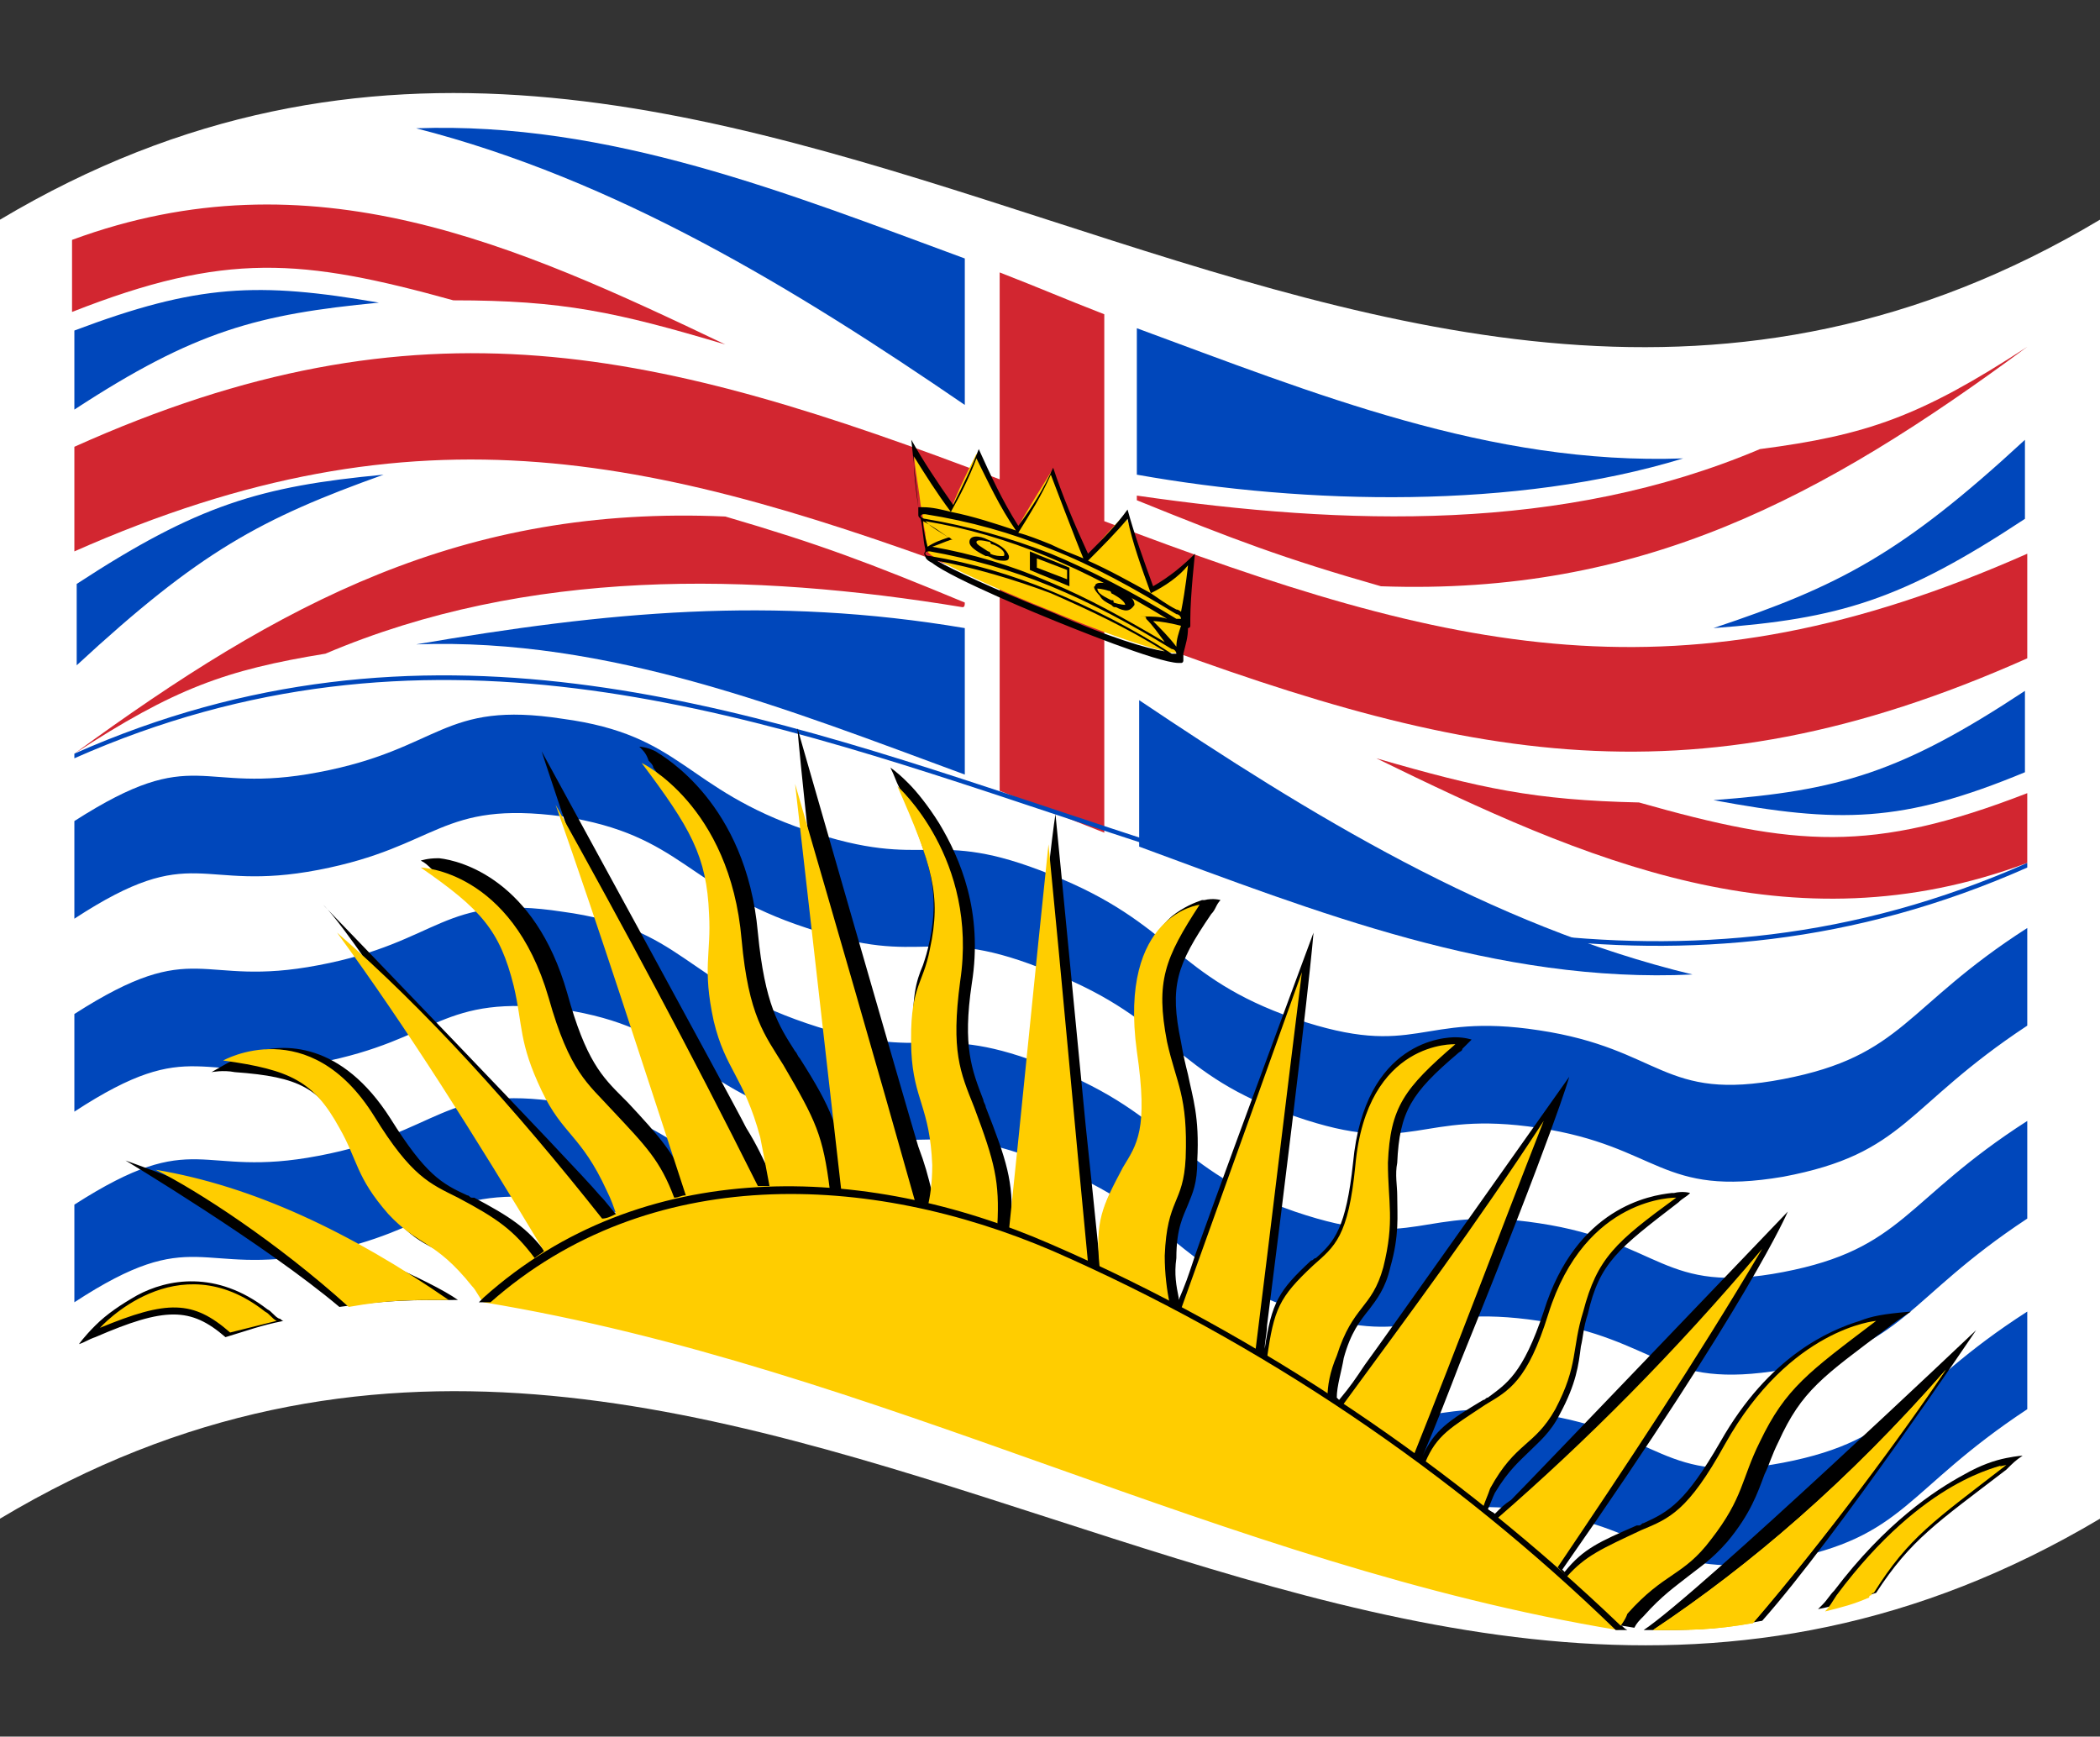
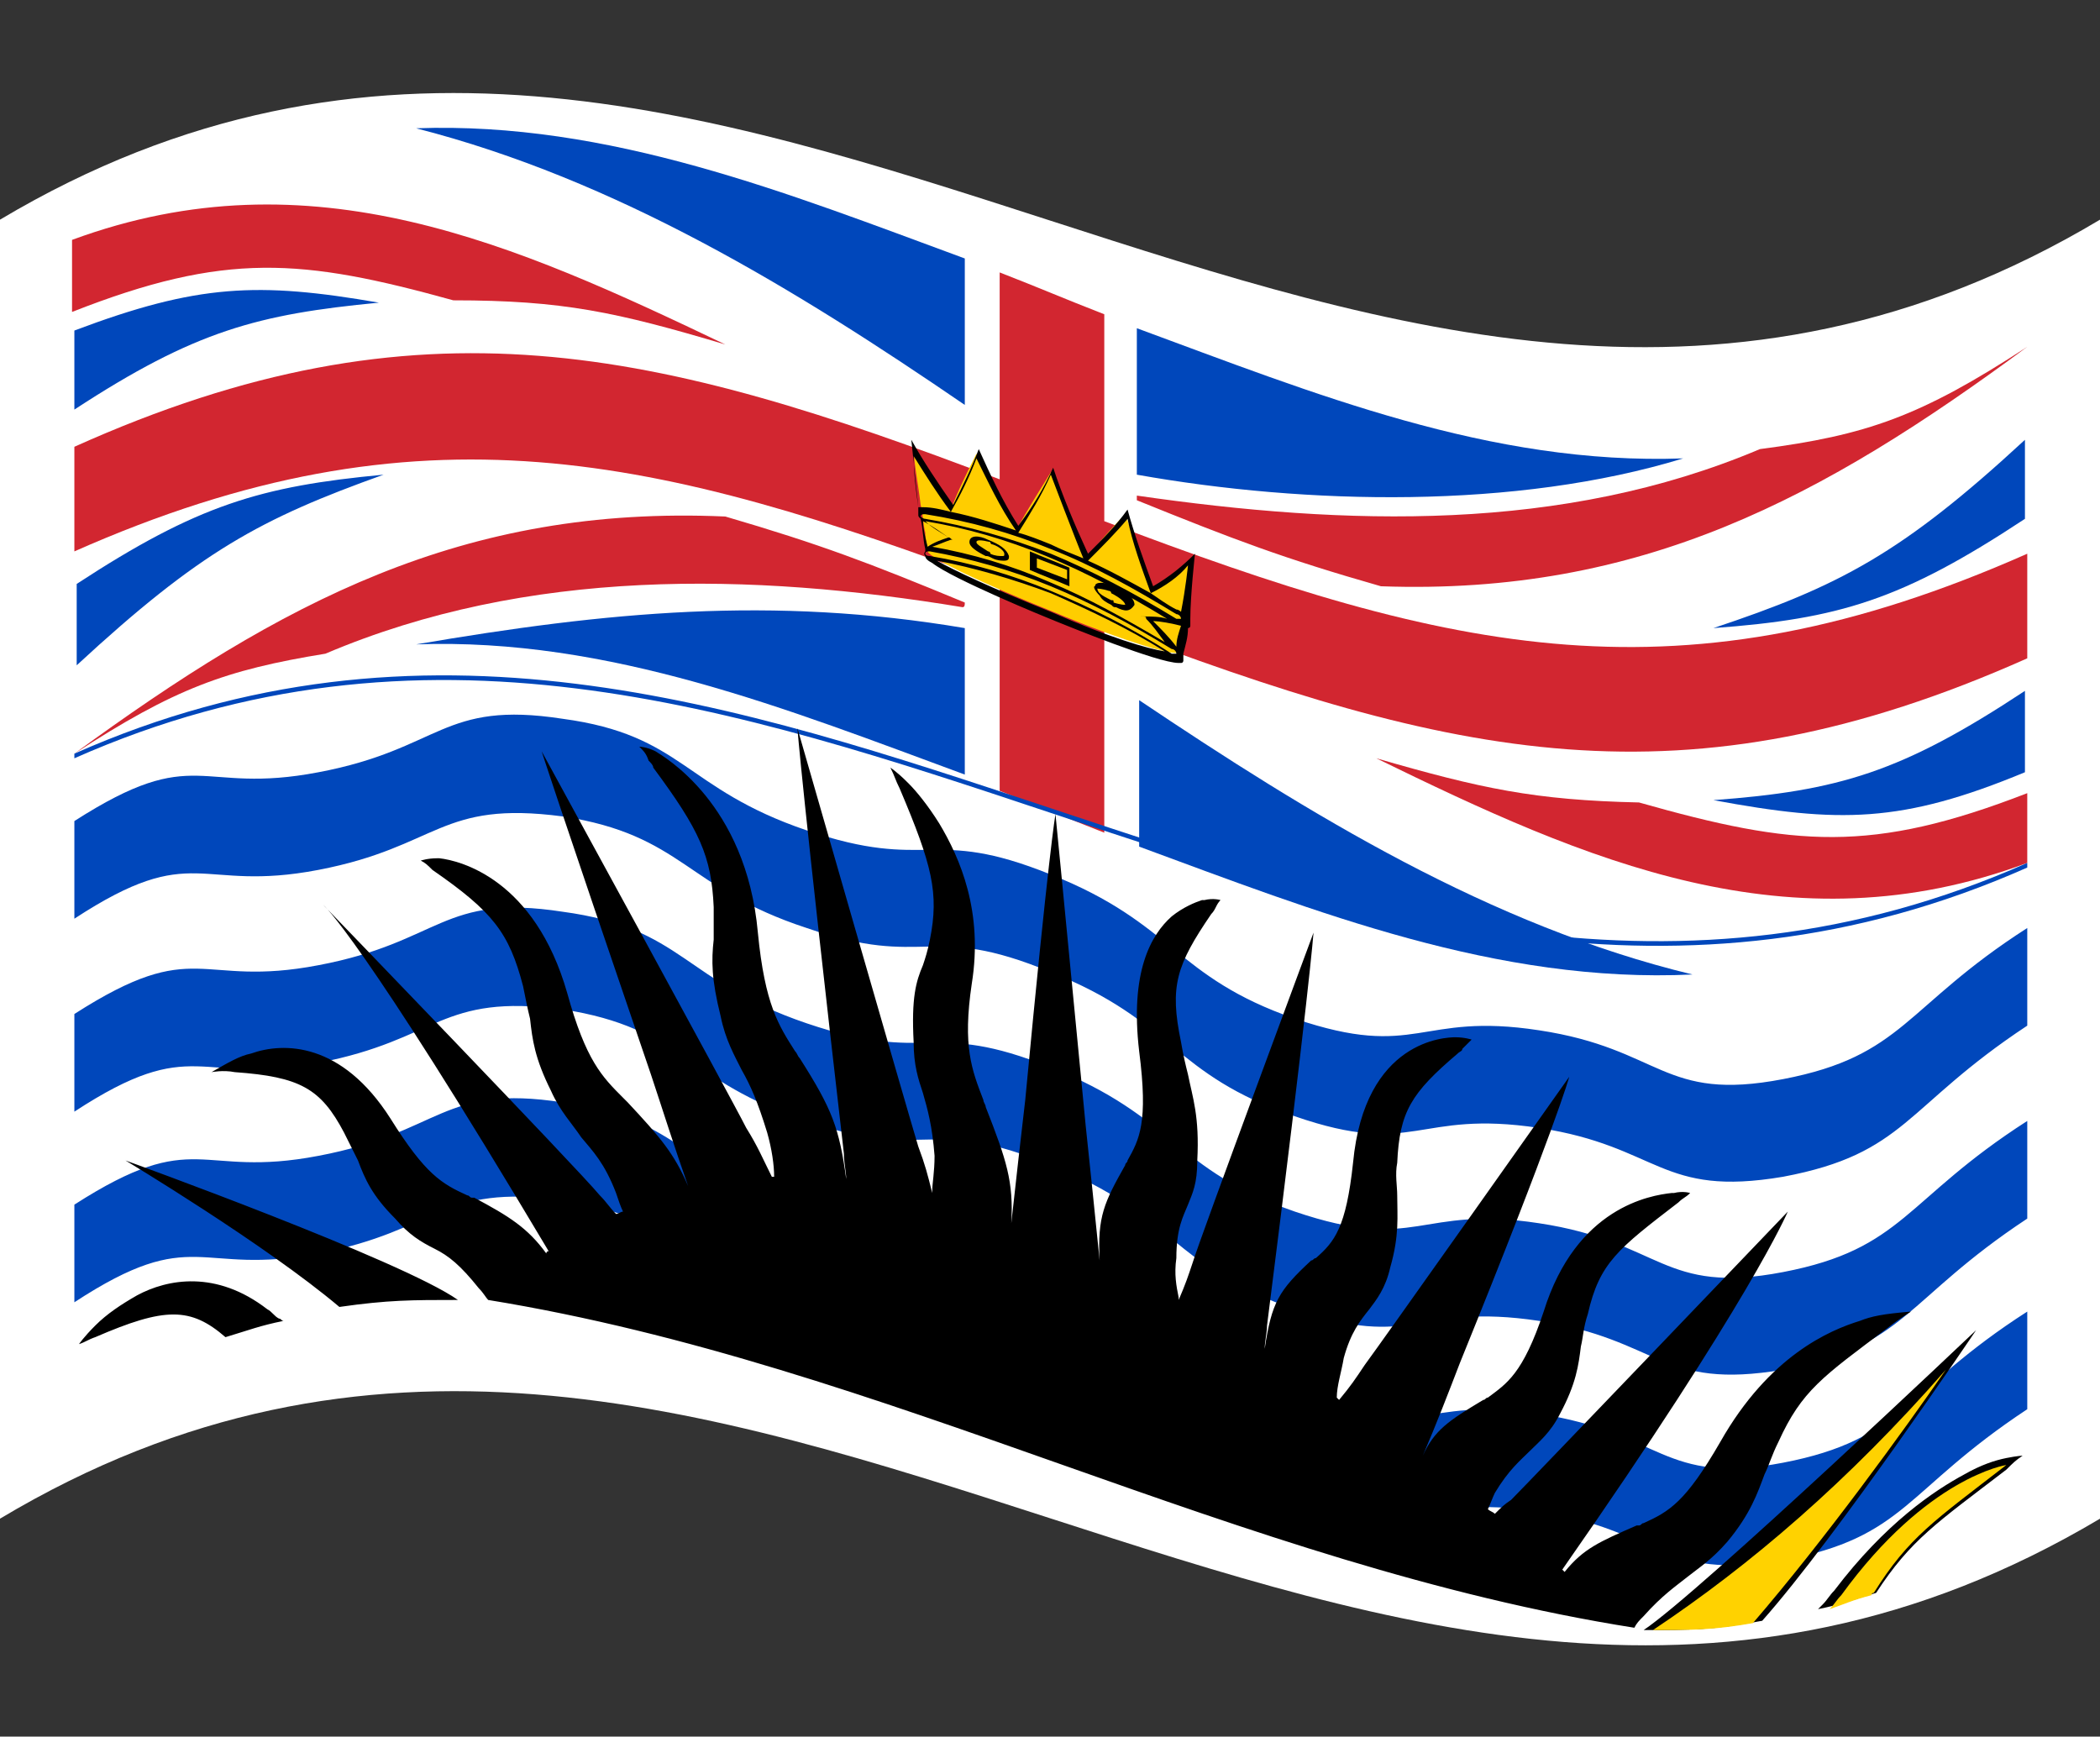
<svg xmlns="http://www.w3.org/2000/svg" xml:space="preserve" id="Layer_1" x="0" y="0" style="enable-background:new 0 0 121.4 100.4" version="1.1" viewBox="0 0 121.4 100.4">
  <rect x="0" y="0" width="121.4" height="100.4" fill="#333333" stroke="none" />
  <style>.st0{fill:#fff}.st1{fill:#0047bb}.st2{fill:#d22630}.st4{fill:#ffcd00}</style>
  <path d="M121.4 87.8C78.7 113.2 42.6 62.3 0 87.8V12.7c42.6-25.4 78.7 25.5 121.4 0v75.1z" class="st0" />
  <path d="M382.3 455.2c5.2 3.4 5.3 1.1 10.5 2.1s5.2 3 10.5 2.3c5.2-.8 5.3-3.1 10.5-4.8 5.2-1.8 5.2.3 10.5-1.9 5.3-2.1 5.2-4.4 10.5-6.2 5.2-1.8 5.2.3 10.5-.5 5.2-.8 5.2-3 10.5-2.1 5.3 1 5.2 3 10.5 6.5v4.2c-5.3-3.4-5.3-5.5-10.5-6.5s-5.2 1.3-10.5 2.1c-5.2.8-5.2-1.3-10.5.5-5.2 1.8-5.2 4.1-10.5 6.2-5.2 2.1-5.2.1-10.5 1.9-5.3 1.8-5.3 4.1-10.5 4.8-5.2.8-5.2-1.3-10.5-2.3-5.2-1-5.2 1.3-10.5-2.1v-4.2zm0-8.3c5.2 3.4 5.3 1.1 10.5 2.1s5.2 3 10.5 2.3c5.2-.8 5.3-3.1 10.5-4.8 5.2-1.8 5.2.3 10.5-1.9 5.3-2.1 5.2-4.4 10.5-6.2 5.2-1.8 5.2.3 10.5-.5 5.2-.8 5.2-3 10.5-2.1 5.3 1 5.2 3 10.5 6.5v4.2c-5.3-3.4-5.3-5.5-10.5-6.5s-5.2 1.3-10.5 2.1c-5.2.8-5.2-1.3-10.5.5-5.2 1.8-5.2 4.1-10.5 6.2-5.2 2.1-5.2.1-10.5 1.9-5.3 1.8-5.3 4.1-10.5 4.8-5.2.8-5.2-1.3-10.5-2.3-5.2-1-5.2 1.3-10.5-2.1v-4.2zm0-8.2c5.2 3.4 5.3 1.1 10.5 2.1s5.2 3 10.5 2.3c5.2-.8 5.3-3.1 10.5-4.8 5.2-1.8 5.2.3 10.5-1.9 5.3-2.1 5.2-4.4 10.5-6.2 5.2-1.8 5.2.3 10.5-.5 5.2-.8 5.2-3 10.5-2.1 5.3 1 5.2 3 10.5 6.5v4.2c-5.3-3.4-5.3-5.5-10.5-6.5s-5.2 1.3-10.5 2.1c-5.2.8-5.2-1.3-10.5.5-5.2 1.8-5.2 4.1-10.5 6.2-5.2 2.1-5.2.1-10.5 1.9-5.3 1.8-5.3 4.1-10.5 4.8-5.2.8-5.2-1.3-10.5-2.3-5.2-1-5.2 1.3-10.5-2.1v-4.2z" class="st1" transform="matrix(1.344 0 0 -1.344 -509.512 664.902)" />
  <path d="M422.1 460.8v8.9c-14.7 5.6-24.9 8.1-39.8 1.4v4.5c14.9 6.6 25.1 4.1 39.8-1.4v8.9c1.8-.7 2.7-1.1 4.5-1.8v-8.9c15-5.7 24.9-8 39.7-1.4v-4.5c-14.9-6.6-24.7-4.3-39.7 1.4V459c-1.8.7-2.7 1.1-4.5 1.8z" class="st0" transform="matrix(1.344 0 0 -1.344 -509.512 664.902)" />
  <path d="M466.3 470.9c-14.9-6.6-24.7-4.3-39.7 1.4v8.9c-1.8.7-2.7 1.1-4.5 1.8v-8.9c-14.7 5.6-24.9 8.1-39.8 1.4V471c14.9 6.6 25.1 4.1 39.8-1.4v-8.9c1.8-.7 2.7-1.1 4.5-1.8v8.9c15-5.7 24.9-8 39.7-1.4v4.5z" class="st2" transform="matrix(1.344 0 0 -1.344 -509.512 664.902)" />
  <path d="M410.3 479.9c-4.7 1.4-7 1.9-11.7 1.9-6.5 1.8-9.8 2.1-16.4-.5v3.1c10.3 3.8 19.1-.2 28.1-4.5zm10.3-11.1c-4.1 1.7-6.2 2.5-10.3 3.7-11.3.5-19.1-3.7-28-10.2 4.3 2.8 6.5 3.6 10.8 4.3 8.7 3.7 18.3 3.5 27.4 2 .1 0 .1.1.1.2zm7.4 4.6v-.2c4.2-1.7 6.3-2.5 10.5-3.7 11.2-.4 19 3.8 27.8 10.3-4.6-3-6.9-3.8-11.5-4.4-8.5-3.6-17.8-3.3-26.8-2zm10.3-11.3c4.5-1.3 6.8-1.8 11.3-1.9 6.7-1.9 10-2.2 16.7.4v-3c-10.2-3.8-19 .1-28 4.5z" class="st2" transform="matrix(1.344 0 0 -1.344 -509.512 664.902)" />
  <path d="M395.4 481.7c-5.2-.5-7.9-1.2-13.1-4.6v3.4c5.3 2 7.9 2.1 13.1 1.2zm25.2-4.4v6.3c-7.6 2.8-15.3 5.9-23.6 5.6 8.6-2.2 16.3-6.9 23.6-11.9zm7.4 3.3v-6.3c7.3-1.3 16.3-1.5 23.5.7-8.3-.3-15.9 2.8-23.5 5.6zm24.8-12.9c5.4.4 8.1 1.2 13.4 4.7v3.4c-5.3-4.9-8-6.3-13.4-8.1zm0-7.4c5.4.4 8.1 1.2 13.4 4.7v-3.5c-5.3-2.2-8-2.2-13.4-1.2zm-.9-7.5c-8.7 2.1-16.5 6.9-23.8 11.8v-6.3c7.6-2.8 15.4-5.9 23.8-5.5zm-31.3 14.9v-6.3c-7.6 2.8-15.3 5.9-23.6 5.6 8.2 1.4 15.3 2.1 23.6.7zm-25 6.6c-5.3-1.9-7.9-3.3-13.2-8.2v3.5c5.2 3.4 7.9 4.2 13.2 4.7z" class="st1" transform="matrix(1.344 0 0 -1.344 -509.512 664.902)" />
  <path d="M466.3 457.4c-30-13.3-54 18-84 4.7v.2c30 13.3 54-18 84-4.7v-.2z" class="st1" transform="matrix(1.344 0 0 -1.344 -509.512 664.902)" />
  <path d="M459.1 437.9c-1.3-.4-3.9-1.5-6-5.2-1.5-2.6-2.2-3-3.3-3.5-.1 0-.1-.1-.2-.1h-.1c-1.6-.7-2.3-1-3.1-2l-.1.1c8.1 11.6 9.7 15.4 9.7 15.4s-11.1-11.6-11.9-12.4c-.3-.2-.4-.3-.7-.6-.1.1-.2.1-.3.2.1.2.2.5.3.7.6 1 1.1 1.4 1.5 1.8.4.4.9.8 1.3 1.6.7 1.3.8 2.1.9 2.9.1.4.1.8.3 1.4.5 2.2 1.3 2.8 3.9 4.8.2.2.3.2.5.4 0 0-.3.1-.7 0h-.1c-.9-.1-4.1-.6-5.5-5.1-.9-2.7-1.6-3.1-2.4-3.7-.1 0-.1-.1-.2-.1-1.5-.9-2.1-1.3-2.6-2.4.6 1.4 1.1 2.7 1.6 4 4.1 10.1 4.7 12.3 4.7 12.3s-8.2-11.6-8.8-12.4c-.4-.6-.6-.9-1.1-1.5l-.1.1c0 .5.2 1.1.3 1.7.3 1.1.7 1.6 1.1 2.1.3.4.7.9.9 1.8.4 1.4.3 2.2.3 3.1 0 .4-.1.9 0 1.4.1 2.2.6 3 2.6 4.7.1.1.2.1.2.2l.4.4s-.3.1-.7.1c-.4 0-3.9-.1-4.4-5.4-.3-2.8-.8-3.4-1.6-4.1-.1 0-.1-.1-.2-.1-1.4-1.3-1.7-1.8-2-3.8 0 .3.1.7.1 1 1.8 14.2 2 16.9 2 16.9s-4.9-13.2-5.2-14.2c-.2-.6-.3-.9-.6-1.6v.1c-.1.5-.2 1-.1 1.7 0 1.3.3 1.8.5 2.3.2.5.4.9.4 1.9.1 1.9-.2 2.7-.4 3.7-.1.4-.2.8-.3 1.4-.5 2.4-.2 3.3 1.3 5.5.2.2.2.4.4.6 0 0-.3.1-.7 0h-.1c-.3-.1-.8-.3-1.3-.7-.9-.8-1.8-2.4-1.4-5.8.4-3.1 0-3.8-.5-4.7 0-.1-.1-.1-.1-.2-.9-1.6-1.2-2.2-1.1-4.1-.2 2-.4 3.9-.6 5.8-1.1 11.4-1.3 13.4-1.3 13.4s-.3-1.7-1.3-12.3c-.2-1.7-.4-3.5-.6-5.3.1 1.8-.2 2.7-1.1 5 0 .1-.1.2-.1.3-.5 1.3-.9 2.3-.5 5 .5 3.1-.5 5.4-1.4 6.9-.5.8-1 1.4-1.3 1.7l-.1.1c-.4.4-.7.6-.7.6.2-.4.2-.5.4-.9 1.4-3.3 1.7-4.5 1.3-6.5-.1-.5-.2-.8-.3-1.1-.3-.7-.5-1.4-.4-3.3 0-1 .2-1.6.4-2.2.2-.7.4-1.4.5-2.7 0-.7-.1-1.2-.1-1.5v-.1c-.2.8-.3 1.2-.6 2-.4 1.3-5.2 18-5.2 18s.2-2.7 2-18.3c0-.4.1-.8.1-1.1-.3 2.2-.6 3-2 5.2-.1.1-.1.2-.2.3-.7 1.1-1.3 2-1.6 5.1-.5 5.6-4.1 7.6-4.4 7.8-.4.2-.7.2-.7.2.2-.2.3-.3.4-.6.1-.1.2-.2.2-.3 2-2.7 2.5-3.8 2.6-6v-1.4c-.1-.9-.1-1.7.3-3.3.2-1 .6-1.7.9-2.3.4-.7.7-1.4 1.1-2.7.2-.7.3-1.4.3-1.9h-.1c-.4.8-.6 1.3-1.1 2.1-.6 1.2-8.8 16.2-8.8 16.2s.6-1.9 4.7-13.9c.5-1.5 1-3.1 1.6-4.8-.6 1.4-1.2 2.1-2.6 3.6l-.2.2c-.9.9-1.6 1.6-2.4 4.5-1.4 4.9-4.6 5.7-5.5 5.8h-.1c-.4 0-.7-.1-.7-.1.2-.1.3-.2.5-.4 2.6-1.8 3.3-2.7 3.9-5 .1-.5.2-1 .3-1.4.1-.9.2-1.7.9-3.1.4-.9.9-1.4 1.3-2 .5-.6 1-1.1 1.5-2.4.1-.3.2-.6.3-.8-.1 0-.2-.1-.3-.1-.3.3-.4.5-.7.8-.9 1.1-11.9 12.5-11.9 12.5s1.6-1.3 9.7-14.9c0 0-.1 0-.1-.1-.8 1.1-1.6 1.6-3.1 2.4h-.1c-.1 0-.1.1-.2.1-1.1.5-1.8.9-3.3 3.3-2.1 3.3-4.6 3.3-6 2.8-.5-.1-1-.4-1.7-.8 0 0 .5.1 1 0 2.8-.2 3.7-.7 4.7-2.6l.6-1.2c.3-.8.6-1.5 1.6-2.5.6-.7 1.1-1 1.7-1.3.6-.3 1.1-.7 1.9-1.7.2-.2.3-.4.4-.5 17.2-2.8 32.2-11.4 49.3-14.1.1.2.2.3.4.5.8.9 1.4 1.3 1.9 1.7.5.4 1 .7 1.7 1.5 1 1.2 1.3 2.1 1.6 2.9.2.4.3.8.6 1.4 1 2.2 1.9 2.8 4.7 4.9.5.4 1 .7 1 .7-1.2-.1-1.7-.2-2.2-.4m-60.3.9c-2.4 1.7-14.3 6-14.3 6s6-3.6 9.2-6.3c2.1.3 3.1.3 5.1.3zm-10-1.6c1 .3 1.5.5 2.5.7-.1 0-.1.1-.2.1-.2.1-.3.3-.5.4-2.2 1.7-4.3 1.3-5.6.6-.7-.4-1.3-.8-1.8-1.3s-.7-.8-.7-.8c.3.1.4.2.7.3 3 1.3 4.1 1.3 5.6 0m61-12.6c2.4 1.6 14.3 12.9 14.3 12.9s-6-8.9-9.2-12.5c-2.1-.4-3.1-.4-5.1-.4zm10 1.6c-1-.3-1.5-.5-2.5-.7l.2.2c.2.2.3.4.5.6 2.2 2.9 4.3 4.3 5.6 5 .7.4 1.3.6 1.8.7.5.1.7.1.7.1-.3-.2-.4-.3-.7-.6-3-2.3-4.1-3-5.6-5.3" transform="matrix(1.344 0 0 -1.344 -509.512 664.902)" />
  <path d="M450.2 424.6c1.7 0 2.6 0 4.3.3 3.1 3.6 6.5 8.3 8.3 10.9-4.2-4.8-8.4-8.4-12.6-11.2m9.4 1.5s0 .1.1.1c1.5 2.4 2.6 3.1 5.7 5.5 0 0-3.4-.5-7.1-5.6-.2-.2-.3-.4-.5-.6.6.2 1 .4 1.8.6z" style="fill:#ffd200" transform="matrix(1.344 0 0 -1.344 -509.512 664.902)" />
-   <path d="M393.7 446.2c.8-1.4.7-2.1 2.1-3.7 1.3-1.4 2-1.1 3.6-3.1.2-.2.3-.5.5-.7 17-2.8 31.8-11.3 48.8-14.1.1.2.3.4.4.7 1.6 1.8 2.4 1.6 3.6 3.2 1.4 1.8 1.3 2.6 2.1 4.2 1.1 2.3 2.1 3 5 5.2 0 0-3.7-.3-6.5-5.3-1.6-2.9-2.4-3.2-3.6-3.7-1.7-.8-2.4-1.1-3.2-2l-.4.4c2.9 4.3 5.9 8.8 8.8 13.7-3.8-4.5-7.6-8.3-11.4-11.6-.2.2-.4.3-.6.5.1.3.2.5.3.8 1.1 2 1.9 1.8 2.8 3.4 1 1.9.7 2.6 1.2 4.2.6 2.3 1.4 3 4 4.9 0 0-3.9.1-5.5-5-.9-2.9-1.7-3.3-2.7-3.9-1.5-1-2.1-1.3-2.6-2.5-.2.1-.3.2-.5.3 2 5 3.6 9.3 5.6 14.4-3-4.6-5.7-8.2-8.7-12.3-.2.1-.4.2-.6.4 0 .5.1 1.1.4 1.8.7 2.2 1.5 2 2 3.8.5 2 .2 2.8.2 4.5.1 2.4.7 3.2 2.9 5.1 0 0-3.8.2-4.3-5.2-.3-3.1-.9-3.5-1.8-4.3-1.5-1.4-1.7-1.9-2-4-.2.1-.3.2-.5.3.7 5.6 1.3 10.7 2 16.3-1.8-5-3.4-9.5-5.2-14.5-.2.1-.3.2-.5.3-.1.5-.2 1.2-.2 2 .1 2.5.8 2.2.9 4.2.1 2.7-.4 3.2-.8 5-.5 2.6-.1 3.6 1.4 5.9 0 0-3.5-.4-2.7-6.3.5-3.4 0-4-.6-5-.9-1.7-1.2-2.3-1-4.3-.1 0-.4.2-.5.2-.6 6.2-1.1 11.9-1.7 18-.6-5.7-1.1-10.9-1.7-16.6-.1 0-.4.2-.5.2.1 1.9-.1 2.7-1 5.1-.6 1.5-1 2.4-.6 5.4.8 5.3-2.7 8.4-2.7 8.4 1.5-3.4 1.9-4.7 1.4-7-.3-1.6-.9-1.6-.8-4.4.1-2.1.8-2.4.9-4.9 0-.8-.1-1.4-.2-1.8-.2 0-.3.1-.5.1-1.8 6.4-3.4 11.9-5.2 18.1.7-6.1 1.3-11.5 2-17.6-.2 0-.3 0-.5.1-.3 2.4-.6 3-2 5.4-.8 1.3-1.5 2.1-1.8 5.4-.5 5.8-4.3 7.6-4.3 7.6 2.1-2.8 2.8-4 2.9-6.5.1-1.7-.3-2.3.2-4.6.5-2.1 1.3-2.4 2-5 .2-1 .3-1.6.4-2.1h-.5c-3 6-5.7 11-8.7 16.4 2-5.7 3.6-10.7 5.6-16.8-.2 0-.3-.1-.5-.1-.6 1.6-1.2 2.2-2.7 3.8-1 1.1-1.8 1.6-2.7 4.8-1.6 5.5-5.5 5.6-5.5 5.6 2.6-1.8 3.4-2.7 4-5.1.4-1.7.2-2.4 1.2-4.5.9-1.9 1.7-1.9 2.8-4.3.2-.4.3-.7.4-1-.2-.1-.4-.2-.6-.2-3.8 4.8-7.6 9-11.4 12.3 3-4.1 5.9-8.7 8.9-13.7-.1-.1-.3-.2-.4-.3-.9 1.2-1.6 1.7-3.3 2.6-1.2.6-2 .9-3.6 3.5-2.8 4.5-6.5 2.4-6.5 2.4 2.9-.4 3.9-.9 5-2.9m-4.7-8.8 2 .5c-.2.1-.3.3-.5.4-3.8 3-7.1-.7-7.1-.7 2.9 1.2 4 1.2 5.6-.2m9.4 1.4c-4.2 2.9-8.4 4.9-12.6 5.6 1.8-.9 5.2-3.1 8.3-5.9 1.7.3 2.6.3 4.3.3zm61.2-12.6s-.1-.1-.1-.2c-.7-.3-1.1-.4-1.9-.6.2.2.3.4.5.7 3.8 5.1 7.1 5.5 7.1 5.6-3-2.4-4-3.1-5.6-5.5m-9.4-1.6c4.2 2.8 8.4 6.4 12.6 11.2-1.8-2.7-5.2-7.3-8.3-10.9-1.7-.3-2.6-.3-4.3-.3z" class="st4" transform="matrix(1.344 0 0 -1.344 -509.512 664.902)" />
-   <path d="M448.8 424.8c-7.1 6.8-15.5 12.5-24.5 16.4-8 3.5-17.6 3.8-24.4-2.3l-.2-.2h.5c6.8 6 16.3 5.6 24.2 2.2 8.9-3.9 17.2-9.5 24.2-16.3h.5c-.2.1-.2.2-.3.2z" transform="matrix(1.344 0 0 -1.344 -509.512 664.902)" />
  <path d="M430.3 470.6c-.1-.1-.2-.1-.3-.2-.5-.4-.9-.7-1.4-1.1-.3 1.1-.7 2.2-1.1 3.3-.6-.6-1.1-1.2-1.7-1.9-.5 1.2-1 2.5-1.5 3.7-.5-.8-1-1.6-1.5-2.5-.6 1.1-1.1 2.2-1.7 3.3-.4-.8-.8-1.6-1.1-2.4-.5.8-1 1.5-1.4 2.2-.1.2-.2.3-.2.5 0-.7.2-1.6.3-2.5.1-.4.1-.8.2-1.2 0-.3.1-.6.1-.8.1-.3 2.4-1.4 5.4-2.6 3.1-1.3 5.5-2 5.4-1.7v.3c0 .1 0 .2.1.4.1.4.1.8.2 1.1 0 .7.2 1.4.2 2.1" class="st4" transform="matrix(1.344 0 0 -1.344 -509.512 664.902)" />
  <path d="M429.9 468.1h-.2c-1.8 1.1-3.7 2.1-5.4 2.8-1.8.7-3.6 1.2-5.4 1.5-.1 0-.2.1-.2.1 0 .1.1.1.2.1 1.9-.3 3.7-.8 5.4-1.5 1.8-.7 3.6-1.7 5.4-2.8.1 0 .2-.1.2-.2m-1.5 0c.3-.3.5-.6.8-1-1.7 1-3.3 1.9-5 2.6-1.6.7-3.3 1.2-5 1.5.3.1.5.2.8.3h.1c-.1 0-.1.1-.2.1-.3.2-.7.4-1 .7 1.8-.3 3.5-.8 5.2-1.5 1.7-.7 3.4-1.6 5.2-2.7-.3.1-.7.1-1 .1h-.2c.3 0 .3 0 .3-.1m1.3-1.5s-.1 0 0 0h-.2c-1.7 1.1-3.5 2-5.2 2.7-1.7.7-3.4 1.2-5.2 1.5-.2 0-.2.1-.2.1 0 .1.1.1.2.1 1.7-.3 3.5-.8 5.2-1.5 1.7-.7 3.4-1.6 5.2-2.7.1 0 .2-.1.2-.2m0 .3c-.3.4-.7.8-1 1.1.3 0 .8-.1 1.2-.2-.1-.3-.2-.6-.2-.9m-5.4 1.5c-2.5 1-4.2 1.8-4.9 2.2 1.6-.3 3.3-.8 4.9-1.4 1.6-.7 3.3-1.5 4.9-2.5-.7.1-2.4.6-4.9 1.7m-5.5 3.9c.4-.2.8-.5 1.1-.7-.3-.1-.6-.2-.9-.4-.1.4-.2.8-.2 1.1m-.4 2.8c.5-.8 1-1.6 1.6-2.4-.4.1-.8.2-1.2.2h-.2c-.1.7-.2 1.5-.2 2.2m2.7-.1c.5-1 1-2.1 1.7-3.1-.9.3-1.8.6-2.8.8.4.7.8 1.5 1.1 2.3m3.2-.7s1.1-2.9 1.4-3.6c-.5.2-1 .4-1.4.6-.5.2-1 .4-1.4.5.5.8 1 1.6 1.4 2.5m4.3-5.1c-.9.5-1.8 1-2.7 1.4.6.6 1.2 1.2 1.7 1.8.2-1 .6-2.1 1-3.2m1.6 1.2s-.1-1-.3-2c0 0-.1.1-.2.1-.4.2-.8.5-1.1.7.6.3 1.2.7 1.6 1.2m.3.5c-.5-.5-1.1-1-1.8-1.4-.4 1.1-.8 2.2-1.1 3.3-.5-.7-1.1-1.3-1.7-1.9-.6 1.3-1.1 2.5-1.5 3.7-.4-.9-.9-1.7-1.5-2.5-.7 1.1-1.2 2.2-1.7 3.3-.3-.8-.7-1.6-1.1-2.4-.7 1-1.3 1.9-1.8 2.8 0 0 .2-1.9.3-2.9v-.3c0-.1 0-.1.1-.2.1-.4.1-.9.2-1.3v-.1s-.1-.1 0-.2c0-.1.1-.2.3-.3.9-.7 4.8-2.3 5.3-2.5.5-.2 4.4-1.8 5.3-1.8h.1c.1 0 .1.1.1.1v.3c.1.4.2.7.2 1.1 0 0 .1 0 .1.1v.3c0 1 .2 2.8.2 2.8" transform="matrix(1.344 0 0 -1.344 -509.512 664.902)" />
  <path d="M423.7 470.3c.5-.2.8-.3 1.3-.5v.4c-.5.2-.8.3-1.3.5v-.4zm1.4-.8c-.7.3-1 .4-1.7.7v.8c.7-.3 1-.4 1.7-.7v-.8zm-3.3 1.8s-.1 0-.1.1c-.4.1-.6.1-.6 0s.2-.2.5-.4c0 0 .1 0 .1-.1.2-.1.4-.1.5-.1.1 0 .1 0 .1.1s-.2.3-.5.4m-.3-.5c-.4.2-.7.4-.7.6 0 .3.4.3.8.1.5-.2.8-.4.9-.7 0-.1 0-.2-.2-.2-.1 0-.3 0-.5.1s-.2.1-.3.1m5.3-1.5c-.3.1-.5.1-.5.1s0-.1.1-.2.3-.2.5-.3c.1 0 .1 0 .1-.1.3-.1.5-.1.5-.1 0 .1-.2.3-.6.5 0 0 0 .1-.1.1m.3-.7c-.1 0-.1 0-.2.1-.2.1-.4.2-.5.4-.2.2-.3.4-.2.4 0 .2.4.2.9 0 .4-.2.8-.5.8-.8-.2-.3-.4-.3-.8-.1" transform="matrix(1.344 0 0 -1.344 -509.512 664.902)" />
</svg>